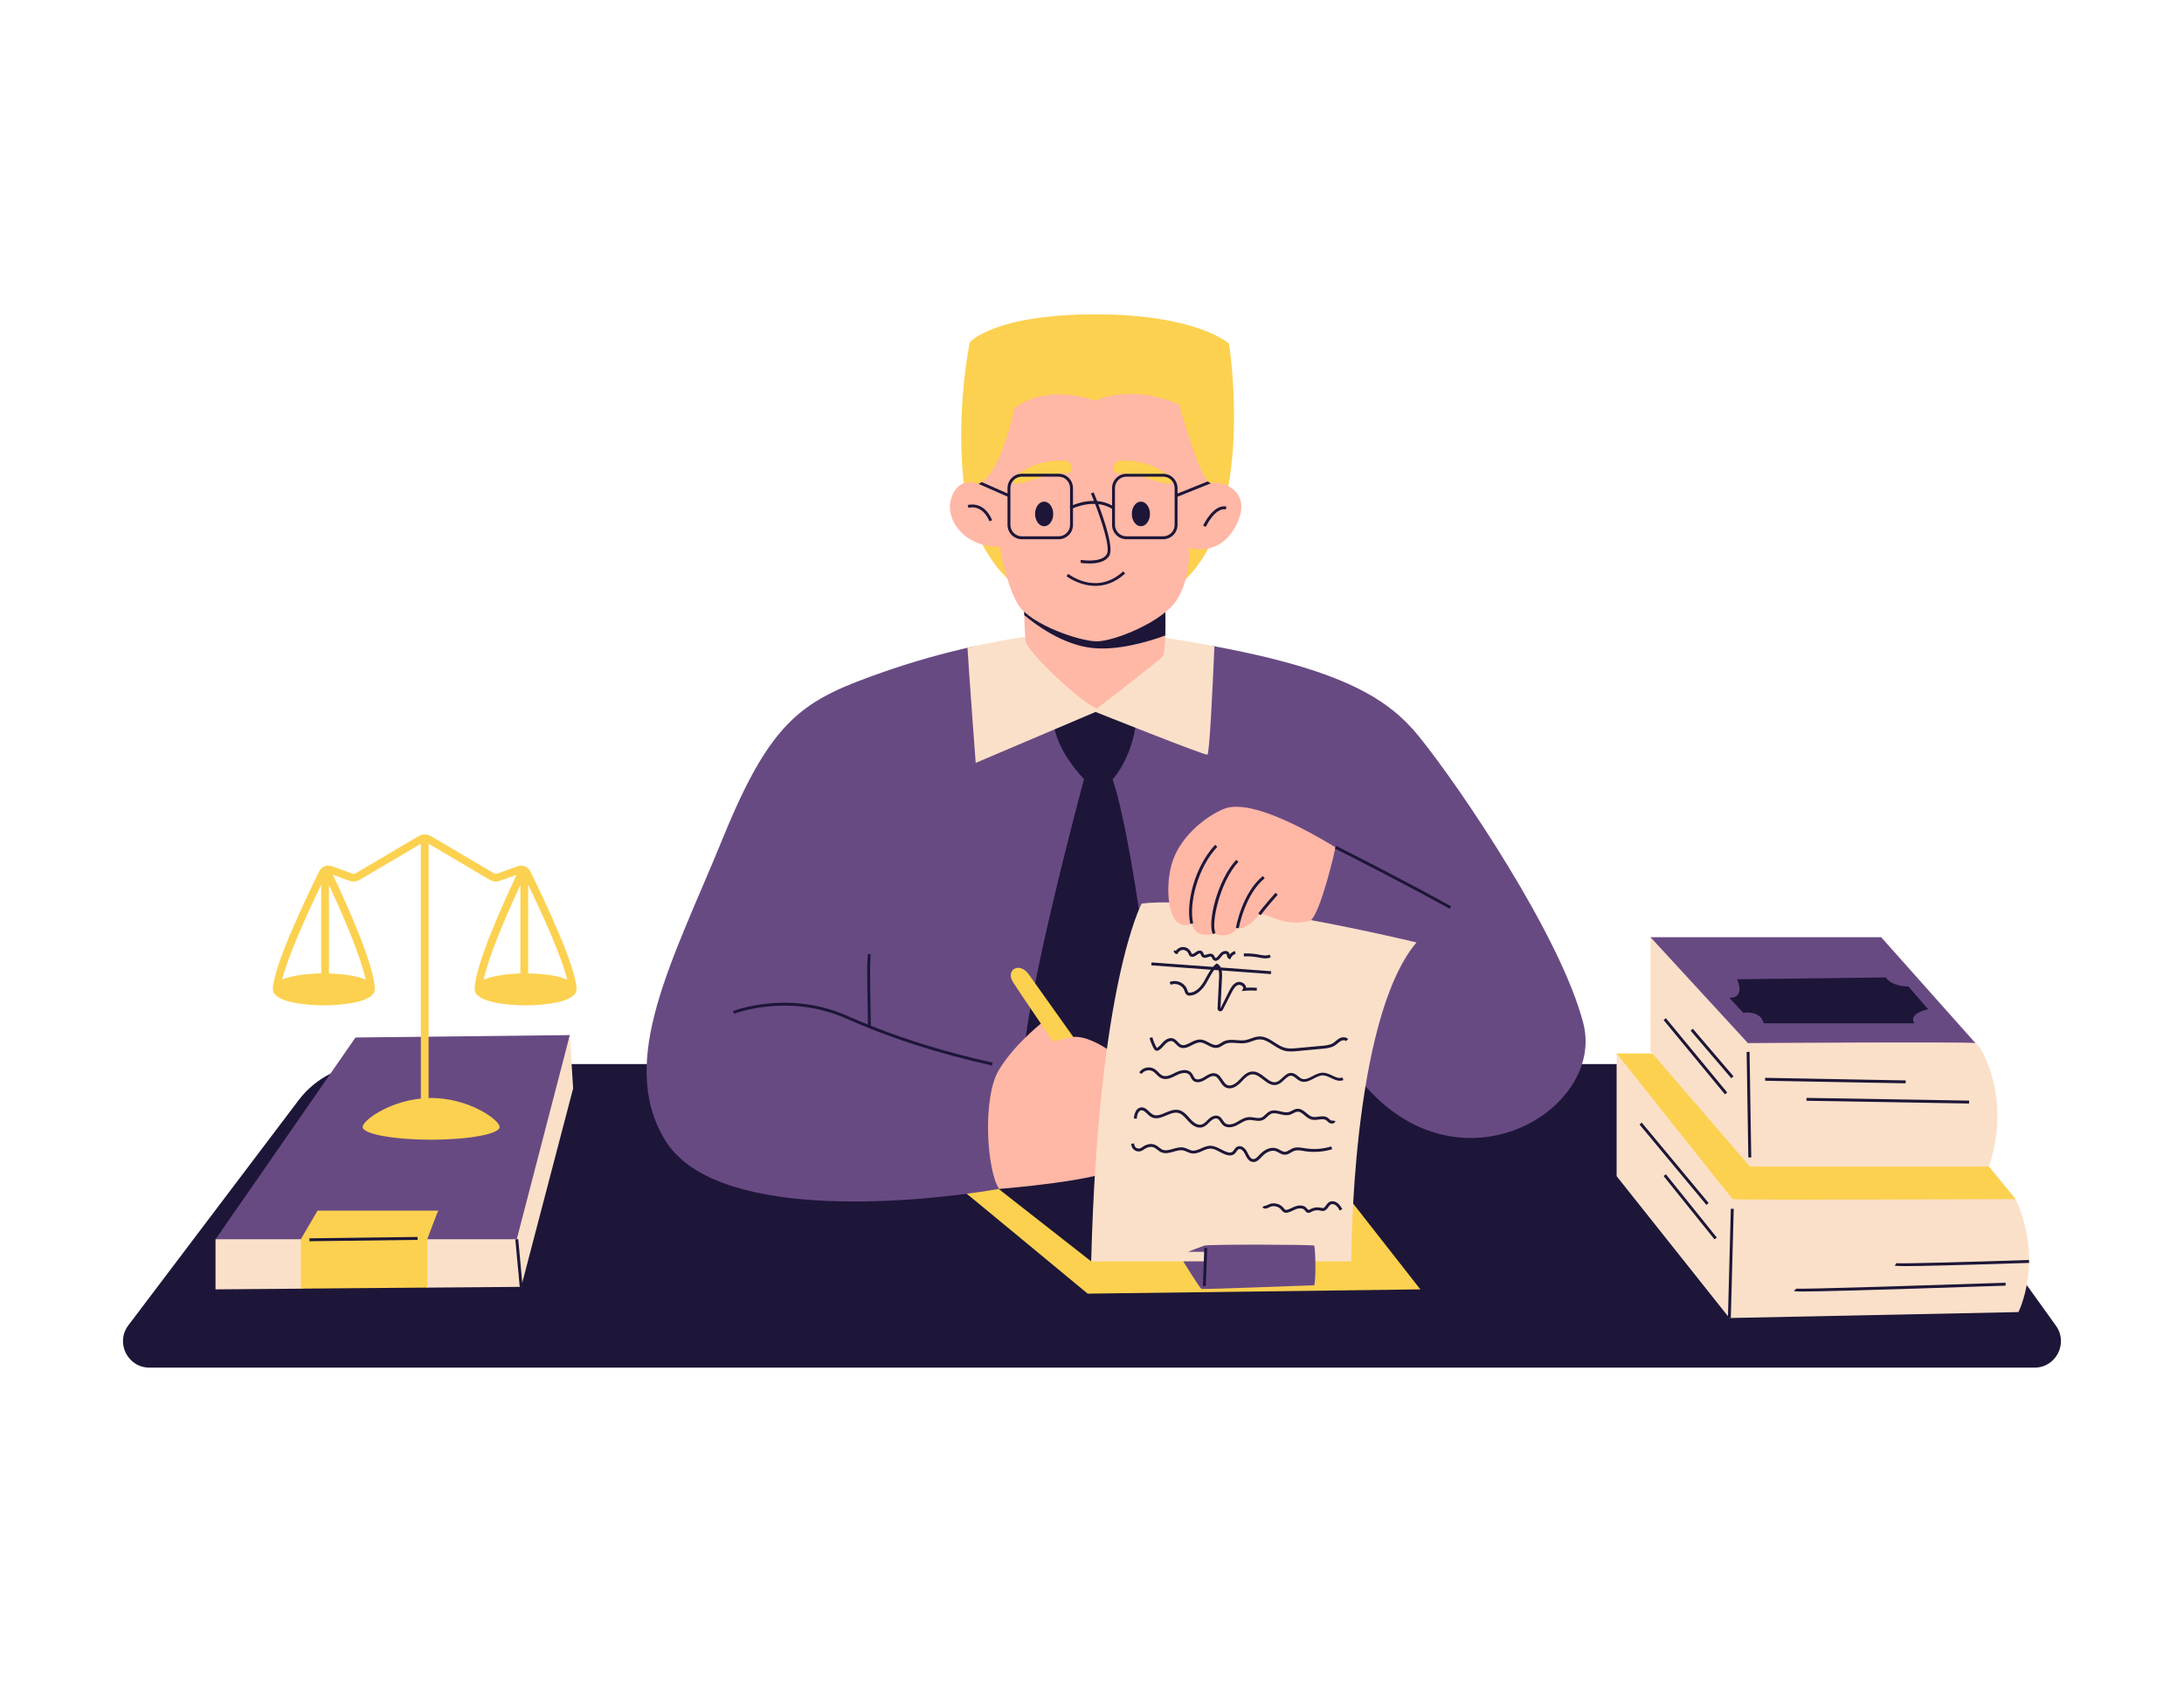
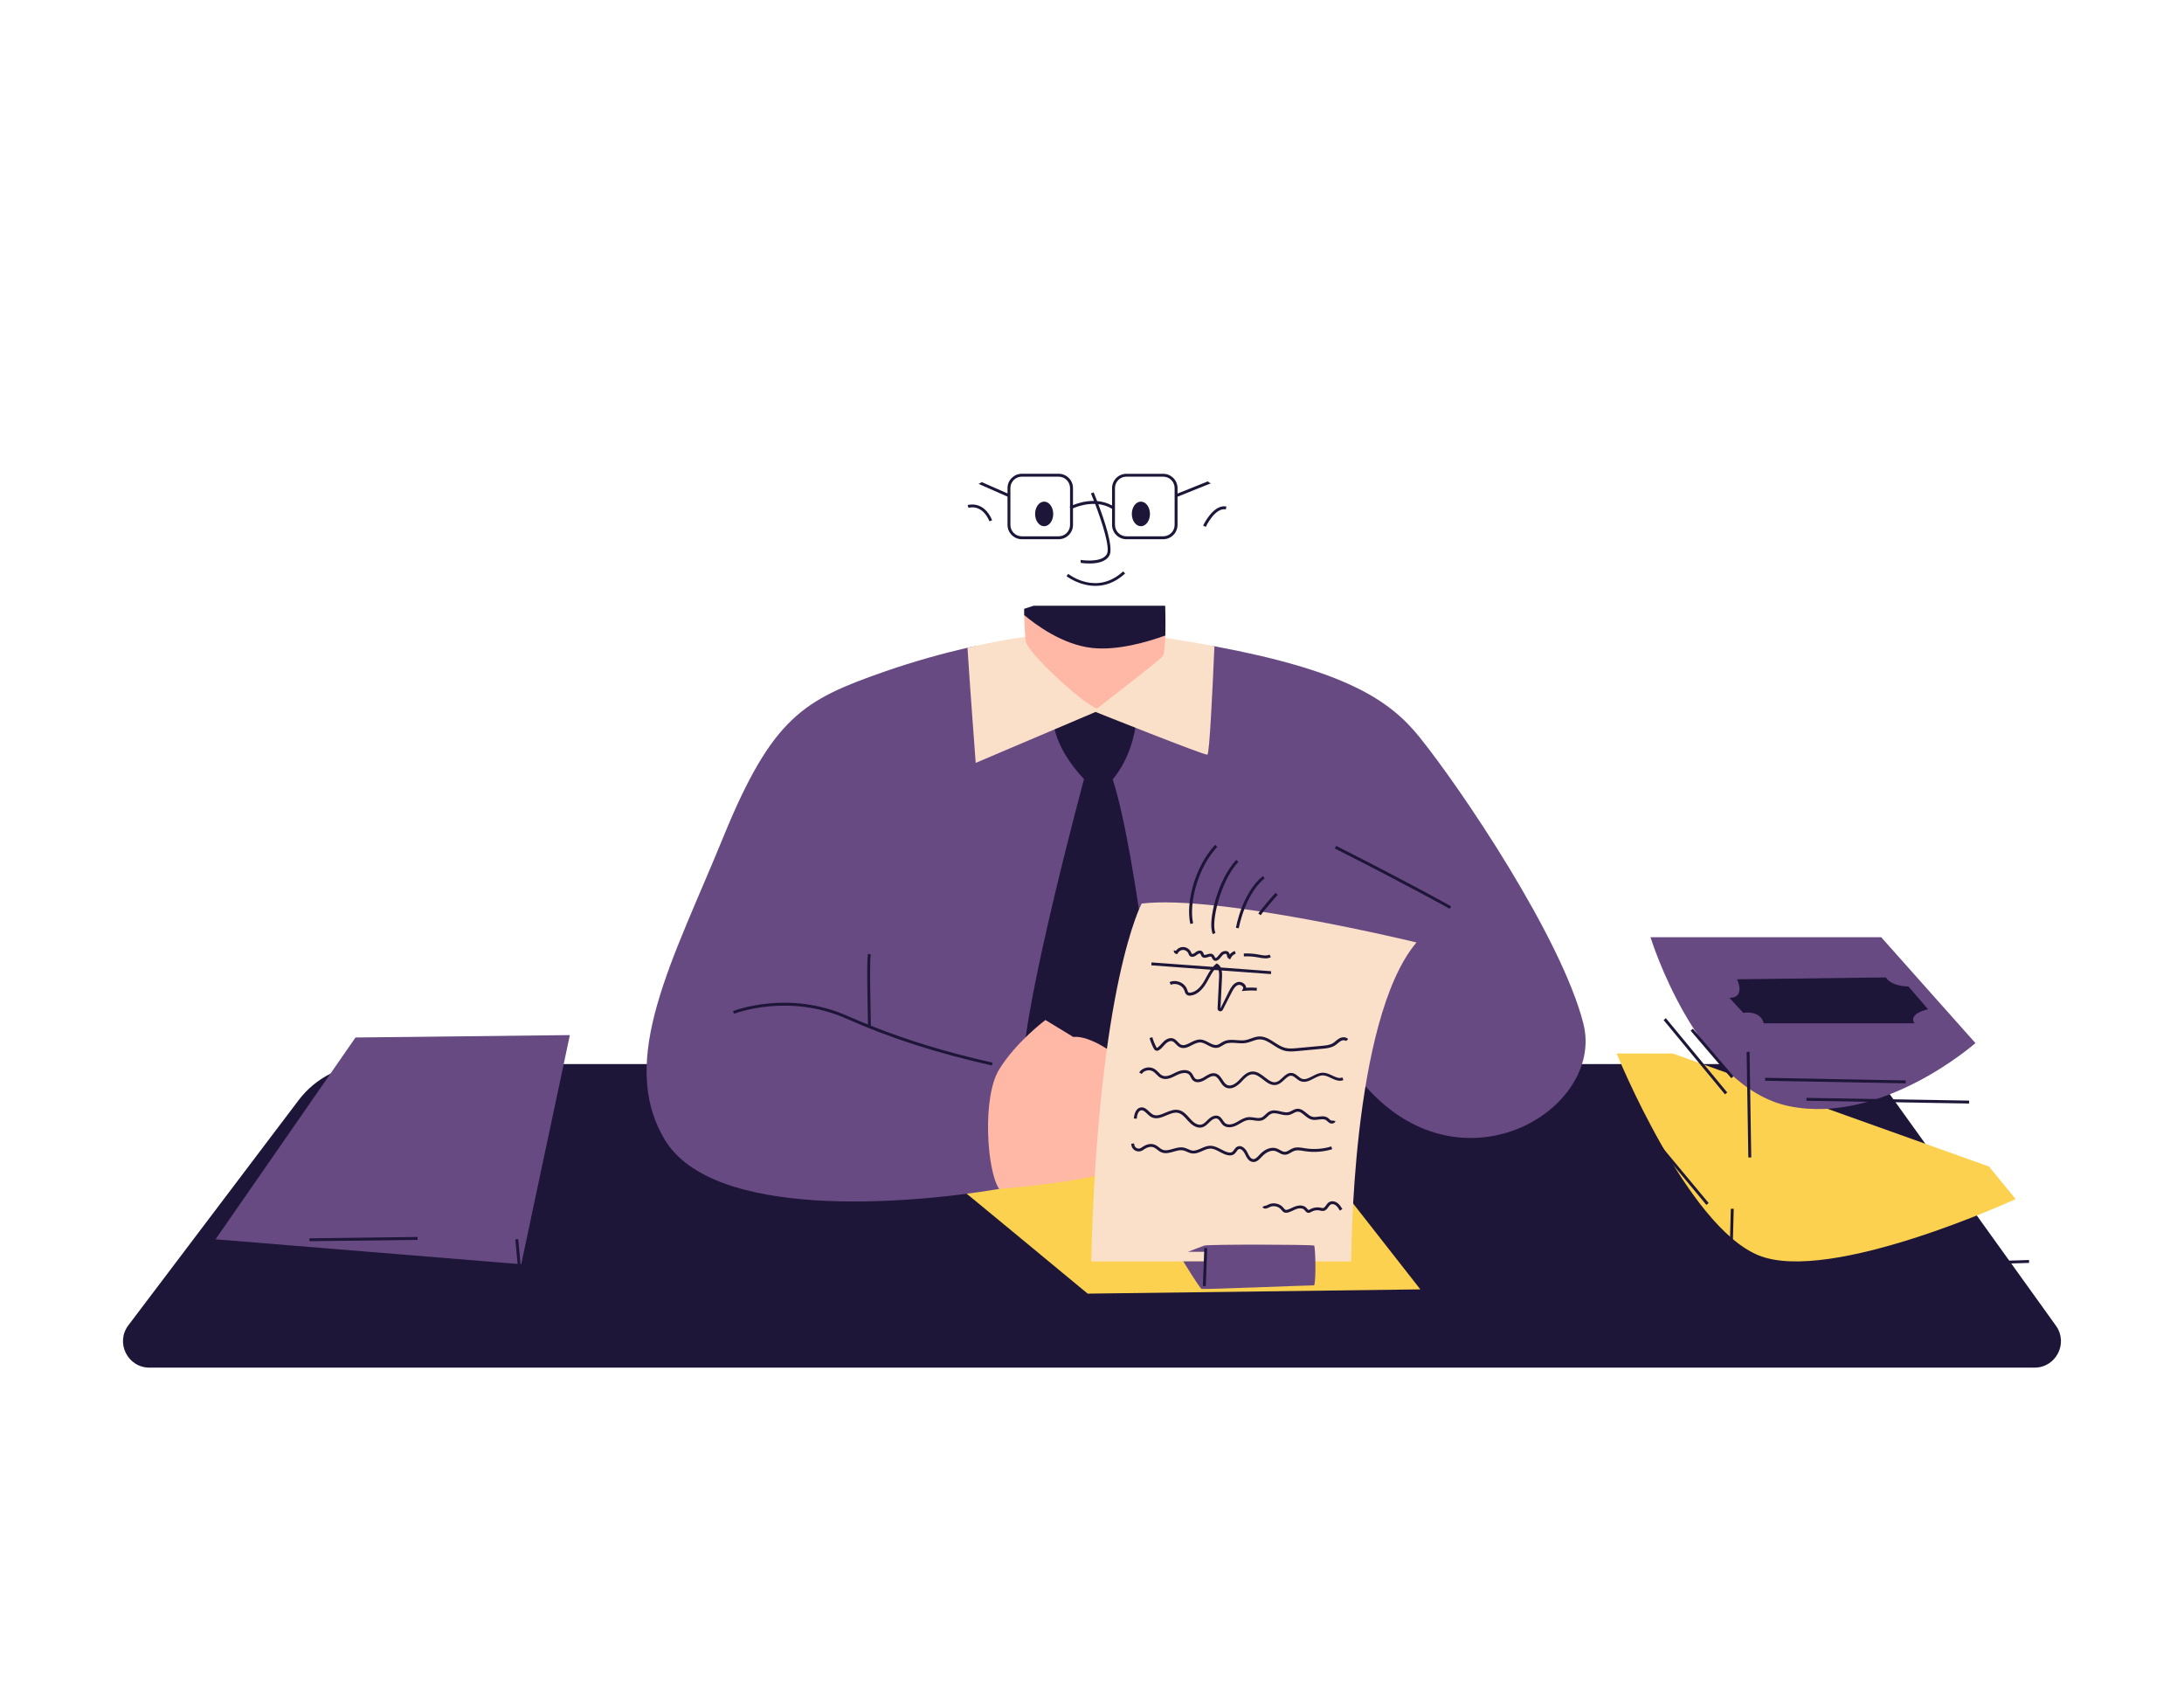
<svg xmlns="http://www.w3.org/2000/svg" width="800" zoomAndPan="magnify" viewBox="0 0 600 462" height="616" preserveAspectRatio="xMidYMid meet" version="1.0">
  <defs>
    <clipPath id="d2999e9fe8">
      <path d="M 33 292 L 567 292 L 567 375.84 L 33 375.84 Z M 33 292 " clip-rule="nonzero" />
    </clipPath>
    <clipPath id="17c6bd5e8b">
      <path d="M 74 86.34 L 340 86.34 L 340 354 L 74 354 Z M 74 86.34 " clip-rule="nonzero" />
    </clipPath>
  </defs>
  <rect x="-60" width="720" fill="#ffffff" y="-46.2" height="554.4" fill-opacity="1" />
  <rect x="-60" width="720" fill="#ffffff" y="-46.2" height="554.4" fill-opacity="1" />
  <g clip-path="url(#d2999e9fe8)">
    <path fill="#1d1638" d="M 101.992 292.27 L 509.488 292.27 C 511.832 292.27 514.027 293.395 515.387 295.293 L 564.828 364.152 C 568.277 368.957 564.84 375.652 558.93 375.652 L 41.062 375.652 C 35.066 375.652 31.648 368.797 35.27 364.016 L 82.027 302.203 C 86.754 295.941 94.145 292.27 101.992 292.27 Z M 101.992 292.27 " fill-opacity="1" fill-rule="nonzero" />
  </g>
  <path fill="#fcd150" d="M 271.438 315.117 L 365.004 321.977 L 390.207 354.156 L 298.812 355.328 C 298.812 355.328 262.77 325.488 262.461 325.352 Z M 483.137 344.816 C 502.855 352.812 553.754 329.355 553.754 329.355 L 546.418 320.41 L 459.516 289.359 L 444.129 289.359 C 444.129 289.359 463.414 336.82 483.137 344.816 Z M 483.137 344.816 " fill-opacity="1" fill-rule="nonzero" />
-   <path fill="#1d1638" d="M 299.773 346.469 L 269.488 322.754 L 312.953 313.031 Z M 299.773 346.469 " fill-opacity="1" fill-rule="nonzero" />
  <path fill="#684a83" d="M 274.484 326.578 C 248.395 330.941 195.824 334.977 182.633 313.043 C 169.438 291.105 185.039 263.41 198.613 230.145 C 212.191 196.879 220.879 192.207 242.816 184.539 C 251.293 181.578 259.234 179.43 265.805 177.918 C 276.219 175.512 282.246 180.133 282.246 180.133 L 318.992 184.137 C 325.117 185.039 328.523 176.543 333.633 177.5 C 369.434 184.199 381.668 192.195 389.867 202.332 C 401.195 216.348 428.945 257.383 434.996 281.16 C 441.043 304.938 400.75 329.293 374.055 297.102 C 347.359 264.914 319.164 306.645 306.621 307.336 C 294.074 308.004 274.484 326.578 274.484 326.578 Z M 274.484 326.578 " fill-opacity="1" fill-rule="nonzero" />
  <path fill="#1d1638" d="M 285.449 193.602 C 285.449 193.602 293.289 185.285 294.383 185.285 C 295.48 185.285 312.965 183.477 312.391 195.527 C 311.816 207.582 305.684 214.055 305.684 214.055 C 312.508 234.895 319.078 298.508 319.078 298.508 C 319.078 298.508 280.809 310.754 281.074 292.852 C 281.34 274.953 297.812 213.98 297.812 213.98 C 297.812 213.98 290.051 206.316 289.379 198.074 " fill-opacity="1" fill-rule="nonzero" />
  <path fill="#ffb7a6" d="M 274.484 293.77 C 279.18 286.133 287.207 280.172 287.207 280.172 L 294.875 284.836 C 299.367 284.25 307.641 289.988 307.949 291.672 C 307.949 291.672 312.859 316.473 307.949 320.41 C 303.043 324.34 274.484 326.566 274.484 326.566 C 271.098 321.562 269.785 301.402 274.484 293.77 Z M 274.484 293.77 " fill-opacity="1" fill-rule="nonzero" />
  <path fill="#fbe0c9" d="M 389.145 258.863 C 371.105 280.223 371.223 346.477 371.223 346.477 L 299.773 346.477 C 301.754 269.969 313.648 248.184 313.648 248.184 C 334.75 245.641 389.145 258.863 389.145 258.863 Z M 268.051 209.543 L 300.977 195.551 C 300.977 195.551 330.801 207.477 331.695 207.285 C 332.27 207.168 333.102 189.875 333.633 177.492 C 328.523 176.531 322.934 175.605 316.801 174.699 L 283.129 174.699 C 283.129 174.699 276.207 175.52 265.793 177.918 C 266.316 186.543 268.051 209.543 268.051 209.543 Z M 268.051 209.543 " fill-opacity="1" fill-rule="nonzero" />
  <path fill="#ffb7a6" d="M 315.789 170.195 C 315.789 170.195 320.258 170.719 320.141 174.562 C 320.066 177.266 319.867 179.738 319.398 180.281 C 318.27 181.609 301.359 194.613 301.359 194.613 C 297.227 193.176 282.258 179.215 281.809 176.16 C 281.543 174.328 281.426 171.164 281.371 168.941 C 281.34 167.461 286.844 169.992 286.844 169.992 Z M 315.789 170.195 " fill-opacity="1" fill-rule="nonzero" />
  <path fill="#684a83" d="M 453.438 257.426 L 516.805 257.426 L 542.703 286.508 C 542.703 286.508 517.199 309.008 491.645 303.863 C 466.086 298.719 453.438 257.426 453.438 257.426 Z M 325.074 346.469 C 325.074 346.469 329.598 353.836 330.09 354.027 C 330.578 354.219 359.137 353.047 361.055 353.047 C 361.598 350.941 361.371 343.113 361.055 342.121 C 359.359 341.805 332.035 341.77 330.855 342.121 C 330.438 342.25 326.34 343.848 326.34 343.848 L 331.27 343.848 L 331.176 346.469 Z M 143.191 347.254 L 156.555 284.312 L 97.668 284.973 L 59.219 340.398 Z M 143.191 347.254 " fill-opacity="1" fill-rule="nonzero" />
-   <path fill="#fbe0c9" d="M 453.438 257.426 L 480.195 286.508 C 480.195 286.508 540.754 286.102 542.703 286.508 C 544.105 286.793 552.828 301.555 546.406 320.422 L 480.738 320.422 L 453.426 288.723 L 453.426 257.426 Z M 444.129 289.359 L 444.129 323.062 L 475.105 362.023 L 554.512 360.395 C 554.512 360.395 561.582 346.457 553.742 329.355 C 553.742 329.355 476.332 329.707 475.98 329.355 C 475.629 329.004 444.129 289.359 444.129 289.359 Z M 59.207 354.156 L 82.645 353.965 L 103.836 349.129 L 117.391 353.676 L 143.18 353.465 L 157.449 298.977 L 156.543 284.312 L 141.965 340.387 L 59.207 340.387 Z M 59.207 354.156 " fill-opacity="1" fill-rule="nonzero" />
  <g clip-path="url(#17c6bd5e8b)">
-     <path fill="#fcd150" d="M 282.66 267.672 C 285.27 271.332 294.875 284.836 294.875 284.836 C 294.875 284.836 291.445 285.422 289.379 286.145 C 289.379 286.145 280.309 272.973 278.262 269.695 C 276.219 266.402 280.051 264.008 282.66 267.672 Z M 337.637 94.359 C 337.637 94.359 328.809 86.34 300.945 86.34 C 273.066 86.34 266.422 93.996 266.422 93.996 C 266.422 93.996 262.758 111.344 264.578 130.938 C 266.402 150.527 277.199 159.27 277.199 159.27 L 321.824 162.254 C 345.965 146.25 337.637 94.359 337.637 94.359 Z M 82.645 340.387 L 82.645 353.953 L 117.391 353.664 L 117.391 340.355 C 117.391 340.355 120.297 332.52 120.426 332.52 C 120.551 332.52 87.246 332.52 87.246 332.52 Z M 145.703 239.355 C 149.516 247.109 158.395 265.773 158.395 271.75 C 158.395 275.219 149.602 276.145 144.402 276.145 C 139.207 276.145 130.414 275.219 130.414 271.75 C 130.414 265.148 138.738 247.012 141.945 240.273 L 137.387 241.922 C 136.438 242.262 135.406 242.168 134.543 241.656 L 117.75 231.754 L 117.75 301.605 C 117.984 301.594 118.211 301.586 118.445 301.586 C 128.836 301.586 137.258 307.621 137.258 309.551 C 137.258 311.477 128.836 313.043 118.445 313.043 C 108.051 313.043 99.629 311.477 99.629 309.551 C 99.629 307.793 106.57 302.684 115.621 301.746 L 115.621 231.754 L 98.828 241.656 C 98.309 241.965 97.723 242.125 97.125 242.125 C 96.742 242.125 96.359 242.062 95.988 241.922 L 91.43 240.273 C 95.219 248.238 102.961 265.273 102.961 271.75 C 102.961 275.219 94.164 276.145 88.969 276.145 C 83.773 276.145 74.977 275.219 74.977 271.75 C 74.977 265.773 83.859 247.098 87.672 239.355 C 87.68 239.348 87.68 239.336 87.691 239.324 C 88.32 238.047 89.832 237.441 91.195 237.93 L 96.723 239.934 C 97.062 240.059 97.445 240.016 97.754 239.836 L 114.992 229.668 C 116.047 229.051 117.348 229.051 118.402 229.668 L 135.641 239.824 C 135.961 240.016 136.332 240.047 136.684 239.922 L 142.188 237.93 C 143.531 237.449 145.055 238.059 145.703 239.355 C 145.691 239.355 145.691 239.355 145.703 239.355 Z M 100.457 269.086 C 99.234 263.207 94.848 252.637 90.375 243.094 L 90.375 267.383 C 93.695 267.488 97.859 267.945 100.457 269.086 Z M 77.512 269.055 C 80.312 267.863 84.859 267.426 88.246 267.371 L 88.246 242.988 C 83.539 252.73 78.895 263.379 77.512 269.055 Z M 142.965 243.094 C 138.496 252.637 134.105 263.199 132.883 269.086 C 135.48 267.945 139.645 267.488 142.965 267.383 Z M 155.828 269.055 C 154.445 263.391 149.805 252.73 145.098 242.988 L 145.098 267.371 C 148.48 267.414 153.027 267.852 155.828 269.055 Z M 155.828 269.055 " fill-opacity="1" fill-rule="nonzero" />
-   </g>
+     </g>
  <path fill="#1d1638" d="M 475.105 274.082 C 479.684 274.082 477.215 268.98 477.215 268.98 L 518.105 268.469 C 518.105 268.469 519.074 270.758 524.312 270.98 L 529.688 277.211 C 529.688 277.211 524.121 278.34 525.953 281.078 L 484.52 281.078 C 484.52 281.078 484.094 277.605 478.906 278.18 Z M 281.371 168.941 C 284.375 171.473 291.84 177.098 300.082 177.98 C 307.035 178.734 315.246 176.328 320.141 174.551 C 320.25 170.707 320.109 166.383 320.109 166.383 L 283.938 166.383 L 281.352 167.234 C 281.352 167.684 281.363 168.27 281.371 168.941 Z M 281.371 168.941 " fill-opacity="1" fill-rule="nonzero" />
-   <path fill="#ffb7a6" d="M 332.836 132.703 C 330.109 133.48 323.902 111.109 323.902 111.109 C 323.902 111.109 312.137 105.297 300.922 110.066 C 300.922 110.066 288.219 104.988 278.668 112.109 C 278.668 112.109 275.078 130.309 268.828 132.906 C 268.828 132.906 263.027 130.438 261.238 137.238 C 259.617 143.426 265.793 150.551 274.707 150.113 C 274.707 150.113 276.355 160.793 279.785 166.184 C 283.227 171.57 296.621 176.16 301.328 176.16 C 306.035 176.16 319.344 170.879 323.273 164.828 C 327.191 158.793 326.754 150.379 326.754 150.379 C 326.754 150.379 334.984 153.438 339.684 144.109 C 344.355 134.781 335.562 131.926 332.836 132.703 Z M 293.438 129.945 C 286.887 129.945 280.414 133.641 278.57 132.703 C 278.102 132.469 277.996 131.734 278.656 131.043 C 284.738 125.898 292.266 126.262 293.438 126.762 C 294.609 127.273 294.77 129.945 293.438 129.945 Z M 321.719 132.703 C 319.867 133.641 313.391 129.945 306.855 129.945 C 305.523 129.945 305.684 127.262 306.855 126.773 C 308.023 126.273 315.555 125.91 321.633 131.055 C 322.293 131.746 322.176 132.48 321.719 132.703 Z M 366.887 232.691 C 367.027 232.543 362.895 250.664 360.008 252.879 C 352.781 254.828 348.797 250.867 346.027 251.145 C 342.152 255.852 339.938 254.891 339.938 254.891 C 338.723 256.754 336.105 257.523 333.582 256.395 C 333.582 256.395 328.555 258.301 327.406 253.68 C 320.879 256.562 319.898 244.414 321.867 237.398 C 323.836 230.379 330.523 224.598 336.137 222.215 C 344.93 218.477 366.75 232.852 366.887 232.691 Z M 366.887 232.691 " fill-opacity="1" fill-rule="nonzero" />
  <path fill="#1d1638" d="M 480.645 288.914 L 481.113 317.918 L 480.312 317.93 L 479.844 288.926 Z M 474.703 362.012 L 475.5 362.035 L 476.301 332.027 L 475.5 332.008 Z M 523.547 296.762 L 484.926 296.047 L 484.914 296.848 L 523.535 297.559 Z M 476.234 295.633 L 465.066 282.566 L 464.457 283.09 L 475.629 296.156 Z M 496.266 302.352 L 540.945 303.109 L 540.977 302.309 L 496.297 301.555 Z M 457.035 280.184 L 473.891 300.586 L 474.512 300.074 L 457.652 279.672 Z M 469.41 330.441 L 451.031 308.355 L 450.414 308.867 L 468.793 330.953 Z M 457.027 323.02 L 471.016 340.41 L 471.656 339.93 L 457.664 322.539 Z M 493.379 353.953 L 493.273 354.336 L 492.867 354.336 L 492.996 354.625 C 493.047 354.676 493.113 354.742 495.062 354.742 C 499.203 354.742 511.863 354.453 550.996 353.133 L 550.965 352.336 C 535.406 352.855 494.711 354.176 493.379 353.953 Z M 520.938 346.957 L 520.809 347.328 L 520.477 347.555 C 520.555 347.66 520.629 347.766 523.547 347.766 C 527.453 347.766 536.484 347.562 557.449 346.883 L 557.418 346.082 C 543.309 346.551 521.949 347.172 520.938 346.957 Z M 141.57 340.43 L 142.785 353.504 L 143.586 353.43 L 142.371 340.355 Z M 286.855 137.781 C 285.484 137.781 284.363 139.297 284.363 141.16 C 284.363 143.023 285.484 144.543 286.855 144.543 C 288.23 144.543 289.348 143.031 289.348 141.16 C 289.336 139.297 288.23 137.781 286.855 137.781 Z M 293.48 157.633 L 292.988 158.258 C 293.043 158.301 296.461 160.922 300.945 160.922 C 303.457 160.922 306.309 160.09 309.102 157.523 L 308.559 156.938 C 301.305 163.637 293.797 157.887 293.48 157.633 Z M 313.434 137.781 C 312.059 137.781 310.941 139.297 310.941 141.16 C 310.941 143.023 312.059 144.543 313.434 144.543 C 314.809 144.543 315.926 143.031 315.926 141.16 C 315.914 139.297 314.809 137.781 313.434 137.781 Z M 319.559 148.113 L 309.453 148.113 C 307.281 148.113 305.512 146.344 305.512 144.172 L 305.512 139.754 C 304.277 139.008 302.988 138.613 301.73 138.477 C 303.402 142.895 305.926 150.359 304.809 152.52 C 303.852 154.363 301.359 154.777 299.281 154.777 C 298.355 154.777 297.504 154.691 296.918 154.617 L 296.867 153.809 L 297.023 153.82 C 298.387 154 302.926 154.414 304.105 152.148 C 305.043 150.348 302.656 143.148 300.859 138.41 C 298.176 138.316 295.812 139.18 294.777 139.613 L 294.777 144.172 C 294.777 146.344 293.012 148.113 290.84 148.113 L 280.734 148.113 C 278.562 148.113 276.793 146.344 276.793 144.172 L 276.793 136.41 L 268.84 132.906 C 269.137 132.777 269.426 132.609 269.711 132.418 L 276.793 135.535 L 276.793 134.066 C 276.793 131.895 278.562 130.129 280.734 130.129 L 290.84 130.129 C 293.012 130.129 294.777 131.895 294.777 134.066 L 294.777 138.742 C 295.938 138.262 298.078 137.559 300.539 137.59 C 300.23 136.805 299.953 136.102 299.719 135.547 L 300.453 135.238 C 300.594 135.559 300.945 136.43 301.414 137.633 C 302.754 137.742 304.148 138.102 305.512 138.848 L 305.512 134.078 C 305.512 131.906 307.281 130.137 309.453 130.137 L 319.559 130.137 C 321.73 130.137 323.496 131.906 323.496 134.078 L 323.496 135.566 L 331.844 132.215 C 332.164 132.555 332.461 132.734 332.73 132.727 L 323.496 136.43 L 323.496 144.184 C 323.496 146.344 321.73 148.113 319.559 148.113 Z M 293.969 134.066 C 293.969 132.332 292.562 130.926 290.828 130.926 L 280.723 130.926 C 278.988 130.926 277.582 132.332 277.582 134.066 L 277.582 144.172 C 277.582 145.906 278.988 147.312 280.723 147.312 L 290.828 147.312 C 292.562 147.312 293.969 145.906 293.969 144.172 L 293.969 139.414 L 293.84 139.168 C 293.863 139.156 293.906 139.137 293.969 139.105 Z M 309.453 147.312 L 319.559 147.312 C 321.293 147.312 322.699 145.906 322.699 144.172 L 322.699 134.066 C 322.699 132.332 321.293 130.926 319.559 130.926 L 309.453 130.926 C 307.715 130.926 306.309 132.332 306.309 134.066 L 306.309 144.172 C 306.309 145.898 307.715 147.312 309.453 147.312 Z M 331.258 144.715 C 331.281 144.66 333.805 139.328 336.766 139.914 L 336.926 139.125 C 333.348 138.41 330.641 144.129 330.535 144.375 Z M 271.832 143.191 L 272.566 142.883 C 270.215 137.336 265.867 138.719 265.824 138.742 L 266.082 139.496 C 266.23 139.445 269.777 138.348 271.832 143.191 Z M 366.707 233.055 C 386.672 243.117 398.152 249.559 398.258 249.621 L 398.652 248.93 C 398.535 248.867 387.047 242.414 367.07 232.34 Z M 333.836 232.043 C 328.148 238.109 325.711 248.184 327.012 253.785 L 327.789 253.605 C 326.562 248.324 328.98 238.387 334.422 232.594 Z M 333.219 256.598 L 333.922 256.211 C 332.613 253.797 335.125 242.145 340.215 236.727 L 339.629 236.184 C 334.422 241.719 331.602 253.594 333.219 256.598 Z M 340.32 254.977 C 340.344 254.883 341.98 245.684 347.434 241.242 L 346.934 240.625 C 341.258 245.246 339.609 254.457 339.543 254.84 Z M 346.359 251.379 C 347.434 249.781 350.98 245.809 351.012 245.766 L 350.414 245.234 C 350.266 245.395 346.797 249.281 345.688 250.93 Z M 239.215 262.133 L 238.43 262.016 C 238.035 264.754 238.395 276.582 238.449 281.418 C 236.574 280.66 234.711 279.883 232.891 279.074 C 216.523 271.781 201.512 277.66 201.363 277.723 L 201.66 278.469 C 201.809 278.414 216.504 272.652 232.57 279.809 C 244.414 285.082 257.477 289.285 272.512 292.66 L 272.684 291.883 C 260.332 289.117 249.344 285.773 239.246 281.746 C 239.215 278.52 238.82 264.859 239.215 262.133 Z M 330.461 353.23 L 331.258 353.262 L 331.652 342.805 L 330.855 342.773 Z M 349.16 267.555 L 335.625 266.562 C 335.742 267.148 335.754 267.777 335.723 268.363 L 335.297 277.008 L 337.68 272.207 C 338.211 271.172 338.82 270.141 339.918 269.777 C 340.609 269.555 341.473 269.82 341.98 270.418 C 342.215 270.684 342.332 270.992 342.344 271.301 C 343.324 271.238 344.324 271.238 345.305 271.324 L 345.242 272.121 C 344.133 272.027 343.004 272.035 341.887 272.152 L 341.152 272.227 L 341.492 271.578 C 341.621 271.332 341.492 271.098 341.363 270.949 C 341.109 270.641 340.586 270.418 340.16 270.547 C 339.352 270.812 338.84 271.695 338.383 272.57 L 335.934 277.359 C 335.797 277.625 335.539 277.777 335.262 277.777 C 335.199 277.777 335.125 277.766 335.062 277.754 C 334.711 277.66 334.477 277.34 334.496 276.977 L 334.922 268.332 C 334.953 267.734 334.934 267.074 334.773 266.508 L 333.57 266.426 C 333.004 267.137 332.547 267.969 332.078 268.832 C 331.887 269.184 331.695 269.543 331.492 269.887 C 330.227 272.078 328.684 273.312 327.02 273.465 C 326.785 273.484 326.477 273.496 326.18 273.336 C 325.711 273.102 325.551 272.609 325.426 272.219 L 325.359 272.027 C 325.117 271.355 324.551 270.801 323.816 270.492 C 323.082 270.195 322.281 270.195 321.645 270.492 L 321.305 269.77 C 322.145 269.363 323.176 269.363 324.125 269.746 C 325.074 270.141 325.797 270.863 326.117 271.75 L 326.191 271.961 C 326.285 272.258 326.383 272.535 326.555 272.621 C 326.66 272.676 326.84 272.664 326.957 272.664 C 328.715 272.504 330.023 270.844 330.812 269.492 C 331.004 269.152 331.195 268.801 331.387 268.449 C 331.77 267.734 332.164 267.02 332.633 266.352 L 316.297 265.148 L 316.352 264.348 L 333.219 265.582 C 333.473 265.297 333.742 265.039 334.051 264.797 L 334.262 264.625 L 334.496 264.762 C 334.902 264.996 335.18 265.348 335.371 265.742 L 349.223 266.766 Z M 334.336 265.668 C 334.324 265.656 334.316 265.637 334.305 265.613 C 334.293 265.625 334.273 265.648 334.262 265.656 Z M 323.051 261.152 L 322.484 261.027 C 322.434 261.25 322.484 261.484 322.625 261.688 C 322.762 261.879 322.977 262.004 323.199 262.027 L 323.465 262.047 L 323.582 261.805 C 323.859 261.262 324.477 260.898 325.082 260.918 C 325.691 260.941 326.277 261.355 326.5 261.922 L 326.531 262.016 C 326.586 262.156 326.648 262.324 326.777 262.473 C 327.215 262.996 328.023 262.922 328.82 262.273 C 329.184 261.984 329.621 261.781 329.77 261.941 C 329.812 261.996 329.855 262.09 329.895 262.207 C 329.949 262.367 330.023 262.559 330.172 262.73 C 330.652 263.273 331.344 263.051 331.855 262.891 C 332.305 262.75 332.602 262.664 332.762 262.793 C 332.848 262.855 332.922 263.008 332.984 263.145 C 333.121 263.422 333.312 263.805 333.762 263.902 C 333.816 263.91 333.879 263.922 333.941 263.922 C 334.102 263.922 334.285 263.879 334.453 263.785 C 334.91 263.551 335.211 263.168 335.496 262.805 C 335.637 262.633 335.762 262.453 335.922 262.305 C 336.148 262.09 336.5 261.953 336.766 261.996 C 336.914 262.016 336.969 262.09 336.988 262.133 C 337.031 262.207 337.051 262.324 337.074 262.453 C 337.125 262.738 337.199 263.125 337.586 263.324 L 337.957 263.516 L 338.137 263.145 C 338.406 262.59 338.906 262.145 339.48 261.961 L 339.234 261.207 C 338.691 261.387 338.203 261.73 337.828 262.164 C 337.797 262.039 337.766 261.898 337.691 261.77 C 337.531 261.461 337.242 261.27 336.883 261.219 C 336.371 261.145 335.762 261.355 335.359 261.75 C 335.18 261.93 335.02 262.133 334.867 262.336 C 334.625 262.645 334.402 262.941 334.102 263.09 C 334.016 263.133 333.953 263.145 333.934 263.133 C 333.859 263.125 333.781 262.953 333.707 262.805 C 333.602 262.602 333.484 262.355 333.262 262.188 C 332.75 261.781 332.121 261.984 331.609 262.145 C 331.164 262.281 330.887 262.355 330.77 262.219 C 330.727 262.164 330.684 262.059 330.652 261.953 C 330.598 261.793 330.523 261.578 330.363 261.41 C 329.906 260.91 329.141 261.004 328.332 261.652 C 327.992 261.93 327.531 262.121 327.395 261.961 C 327.352 261.922 327.332 261.836 327.289 261.738 L 327.246 261.633 C 326.902 260.77 326.043 260.164 325.117 260.121 C 324.305 260.078 323.52 260.492 323.051 261.152 Z M 345.91 263.016 C 346.465 263.125 347.062 263.242 347.648 263.242 C 348.156 263.242 348.668 263.156 349.137 262.898 L 348.766 262.195 C 348 262.602 347.02 262.422 346.059 262.238 L 345.785 262.188 C 344.43 261.93 343.059 261.836 341.695 261.898 L 341.738 262.699 C 343.035 262.633 344.355 262.73 345.645 262.973 Z M 367.441 330.43 C 366.836 329.973 365.875 329.727 365.109 330.207 C 364.746 330.43 364.492 330.793 364.281 331.102 C 364.023 331.453 363.812 331.762 363.504 331.816 C 363.344 331.848 363.141 331.793 362.938 331.75 L 362.758 331.707 C 361.797 331.508 360.754 331.676 359.84 332.199 C 359.711 332.273 359.551 332.359 359.488 332.348 C 359.383 332.336 359.254 332.176 359.125 332.016 C 359.062 331.941 358.996 331.867 358.934 331.793 C 358.211 331.008 357.016 331.008 356.156 331.262 C 355.695 331.398 355.27 331.59 354.855 331.793 C 354.492 331.965 354.152 332.125 353.789 332.242 C 353.598 332.305 353.344 332.367 353.172 332.305 C 353.004 332.242 352.844 332.051 352.684 331.859 L 352.523 331.668 C 351.523 330.516 349.68 330.176 348.34 330.91 C 347.711 331.25 347.539 331.188 347.539 331.176 C 347.539 331.176 347.539 331.176 347.531 331.164 L 346.816 331.527 C 346.922 331.73 347.082 331.867 347.297 331.934 C 347.742 332.07 348.285 331.824 348.711 331.602 C 349.734 331.047 351.141 331.293 351.906 332.176 L 352.043 332.348 C 352.258 332.613 352.504 332.91 352.898 333.051 C 353.301 333.188 353.715 333.094 354.035 332.988 C 354.441 332.859 354.824 332.68 355.188 332.508 C 355.59 332.316 355.973 332.145 356.379 332.016 C 357.016 331.836 357.871 331.816 358.348 332.328 C 358.402 332.379 358.453 332.445 358.496 332.508 C 358.711 332.762 358.965 333.094 359.414 333.137 C 359.445 333.137 359.465 333.137 359.488 333.137 C 359.785 333.137 360.031 332.996 360.285 332.848 C 360.969 332.453 361.797 332.328 362.574 332.484 L 362.746 332.527 C 363.012 332.594 363.32 332.656 363.641 332.602 C 364.27 332.484 364.621 331.996 364.93 331.559 C 365.121 331.281 365.312 331.027 365.535 330.879 C 365.973 330.602 366.578 330.781 366.961 331.059 C 367.441 331.41 367.773 331.977 368.09 332.508 L 368.785 332.102 C 368.441 331.539 368.051 330.879 367.441 330.43 Z M 350.5 316.203 C 350.766 316.301 351.023 316.438 351.301 316.598 C 351.801 316.875 352.312 317.176 352.938 317.176 C 353.621 317.195 354.176 316.863 354.719 316.547 C 355.016 316.375 355.293 316.215 355.578 316.109 C 356.336 315.844 357.168 315.98 358.051 316.129 L 358.445 316.195 C 360.945 316.59 363.555 316.398 365.984 315.66 L 365.75 314.895 C 363.438 315.609 360.957 315.777 358.562 315.406 L 358.168 315.344 C 357.23 315.184 356.25 315.023 355.305 315.352 C 354.941 315.48 354.621 315.66 354.301 315.855 C 353.844 316.121 353.406 316.375 352.961 316.375 C 352.949 316.375 352.949 316.375 352.938 316.375 C 352.512 316.363 352.109 316.141 351.684 315.895 C 351.395 315.738 351.086 315.566 350.758 315.449 C 349.285 314.926 347.531 315.566 346.051 317.152 L 345.941 317.27 C 345.422 317.836 344.867 318.43 344.262 318.367 C 343.535 318.301 343.102 317.398 342.684 316.535 C 342.121 315.363 340.992 314.438 339.926 314.938 C 339.512 315.141 339.258 315.504 339.031 315.82 C 338.871 316.055 338.715 316.281 338.52 316.406 C 338.18 316.633 337.703 316.59 337.352 316.504 C 336.699 316.344 336.094 316.023 335.445 315.684 C 334.52 315.191 333.57 314.727 332.473 314.703 C 331.59 314.715 330.77 315.078 329.992 315.418 C 329.129 315.801 328.32 316.152 327.5 316.023 C 327.129 315.961 326.766 315.801 326.383 315.629 C 326.008 315.469 325.637 315.301 325.223 315.215 C 324.211 315 323.211 315.289 322.23 315.566 C 321.188 315.863 320.207 316.152 319.332 315.77 C 319.016 315.629 318.738 315.406 318.43 315.172 C 318.109 314.918 317.77 314.648 317.363 314.469 C 316.234 313.969 314.957 314.223 313.574 315.234 C 313.223 315.492 312.762 315.543 312.359 315.387 C 311.953 315.215 311.676 314.863 311.613 314.426 C 311.594 314.309 311.582 314.191 311.57 314.074 L 310.773 314.16 C 310.781 314.289 310.805 314.418 310.824 314.555 C 310.934 315.27 311.398 315.855 312.059 316.121 C 312.719 316.398 313.465 316.301 314.051 315.875 C 315.203 315.035 316.18 314.809 317.043 315.195 C 317.352 315.332 317.641 315.555 317.938 315.789 C 318.27 316.047 318.598 316.312 319.016 316.492 C 320.141 316.992 321.312 316.652 322.453 316.32 C 323.367 316.055 324.23 315.812 325.051 315.98 C 325.391 316.055 325.711 316.195 326.062 316.355 C 326.477 316.535 326.902 316.727 327.383 316.801 C 328.449 316.973 329.395 316.547 330.32 316.141 C 331.066 315.812 331.77 315.504 332.496 315.492 C 333.355 315.469 334.207 315.918 335.082 316.387 C 335.742 316.738 336.422 317.098 337.18 317.281 C 337.895 317.449 338.52 317.375 338.98 317.066 C 339.297 316.855 339.512 316.547 339.703 316.281 C 339.895 316.004 340.055 315.77 340.277 315.66 C 340.906 315.363 341.641 316.195 342.016 316.949 C 342.461 317.887 343.027 319.059 344.207 319.164 C 344.262 319.164 344.312 319.176 344.367 319.176 C 345.293 319.176 345.984 318.43 346.551 317.824 L 346.656 317.719 C 347.613 316.664 349.129 315.727 350.5 316.203 Z M 313.531 304.973 C 314.094 304.898 314.562 305.355 315.105 305.875 C 315.457 306.219 315.828 306.578 316.266 306.812 C 317.629 307.559 319.055 306.953 320.43 306.375 C 321.504 305.918 322.625 305.449 323.637 305.676 C 324.637 305.898 325.402 306.762 326.137 307.59 L 326.477 307.965 C 327.246 308.816 328.375 309.73 329.629 309.73 C 329.855 309.73 330.078 309.699 330.301 309.637 C 331.078 309.422 331.633 308.867 332.164 308.336 C 332.293 308.207 332.43 308.082 332.559 307.953 C 333.102 307.441 333.898 307.004 334.508 307.305 C 334.828 307.461 335.051 307.805 335.297 308.164 C 335.496 308.473 335.711 308.793 336.008 309.051 C 336.914 309.836 338.352 309.828 339.863 309.051 C 340.141 308.898 340.418 308.742 340.695 308.582 C 341.473 308.133 342.195 307.707 343.016 307.633 C 343.473 307.59 343.961 307.664 344.473 307.738 C 345.281 307.867 346.125 307.996 346.934 307.645 C 347.434 307.43 347.816 307.07 348.18 306.719 C 348.5 306.41 348.809 306.121 349.168 305.961 C 349.895 305.621 350.746 305.824 351.641 306.035 C 352.523 306.25 353.449 306.461 354.355 306.195 C 354.707 306.09 355.016 305.93 355.312 305.77 C 355.688 305.566 356.047 305.387 356.41 305.355 C 357.125 305.27 357.742 305.801 358.391 306.344 C 358.965 306.824 359.562 307.312 360.309 307.516 C 360.969 307.688 361.648 307.602 362.301 307.516 C 363.066 307.41 363.777 307.324 364.32 307.688 C 364.449 307.773 364.555 307.879 364.672 307.984 C 364.855 308.156 365.047 308.336 365.301 308.473 C 365.633 308.645 366.066 308.656 366.387 308.508 C 366.645 308.391 366.824 308.176 366.879 307.91 L 366.047 307.781 C 365.941 307.824 365.77 307.824 365.664 307.762 C 365.504 307.676 365.367 307.547 365.215 307.398 C 365.078 307.262 364.93 307.133 364.77 307.016 C 363.98 306.484 363.074 306.602 362.191 306.719 C 361.586 306.793 361.02 306.879 360.512 306.738 C 359.934 306.59 359.434 306.176 358.902 305.727 C 358.156 305.109 357.402 304.469 356.336 304.555 C 355.805 304.598 355.355 304.844 354.93 305.066 C 354.652 305.215 354.387 305.355 354.121 305.441 C 353.418 305.652 352.641 305.461 351.82 305.27 C 350.832 305.035 349.809 304.801 348.828 305.246 C 348.348 305.473 347.988 305.824 347.625 306.152 C 347.297 306.473 346.977 306.77 346.613 306.93 C 346.016 307.195 345.324 307.078 344.59 306.973 C 344.059 306.887 343.504 306.801 342.941 306.855 C 341.949 306.941 341.109 307.441 340.289 307.91 C 340.023 308.059 339.766 308.219 339.5 308.355 C 338.562 308.848 337.297 309.125 336.539 308.465 C 336.328 308.281 336.156 308.016 335.977 307.738 C 335.699 307.324 335.391 306.855 334.879 306.602 C 334.059 306.195 332.996 306.492 332.035 307.379 C 331.898 307.504 331.758 307.645 331.621 307.781 C 331.133 308.262 330.672 308.719 330.098 308.879 C 328.969 309.188 327.84 308.262 327.086 307.43 L 326.754 307.059 C 325.934 306.133 325.082 305.172 323.828 304.898 C 322.57 304.621 321.336 305.141 320.141 305.641 C 318.887 306.176 317.691 306.676 316.672 306.109 C 316.332 305.918 316 305.598 315.68 305.301 C 315.074 304.715 314.402 304.055 313.445 304.184 C 312.688 304.277 311.73 304.887 311.484 307.207 L 312.285 307.293 C 312.348 306.461 312.637 305.09 313.531 304.973 Z M 366.047 295.441 C 365.227 295.047 364.375 294.652 363.449 294.641 C 363.438 294.641 363.438 294.641 363.426 294.641 C 362.406 294.641 361.469 295.133 360.562 295.602 C 359.52 296.145 358.539 296.656 357.602 296.281 C 357.262 296.145 356.953 295.887 356.625 295.621 C 356.145 295.227 355.656 294.824 354.984 294.727 C 353.867 294.559 353.066 295.312 352.301 296.039 C 351.777 296.527 351.246 297.039 350.641 297.199 C 349.562 297.508 348.562 296.73 347.508 295.91 C 346.453 295.09 345.379 294.25 344.039 294.312 C 342.602 294.375 341.566 295.473 340.641 296.453 L 340.363 296.738 C 339.926 297.188 338.402 298.625 337.125 298.008 C 336.594 297.75 336.242 297.199 335.859 296.613 C 335.391 295.879 334.902 295.133 334.008 294.867 C 332.867 294.523 331.781 295.227 330.906 295.781 L 330.77 295.867 C 330.387 296.113 329.055 296.867 328.32 296.23 C 328.117 296.047 327.98 295.781 327.832 295.504 C 327.691 295.238 327.555 294.973 327.352 294.727 C 326.477 293.707 324.848 293.652 322.977 294.59 L 322.785 294.684 C 321.602 295.281 320.387 295.887 319.344 295.418 C 318.93 295.238 318.586 294.887 318.238 294.523 C 317.926 294.215 317.617 293.887 317.227 293.641 C 315.852 292.77 313.859 293.195 312.965 294.559 L 313.637 294.992 C 314.285 293.992 315.797 293.672 316.801 294.312 C 317.109 294.516 317.383 294.793 317.672 295.078 C 318.066 295.484 318.473 295.898 319.023 296.145 C 320.418 296.762 321.867 296.039 323.145 295.387 L 323.336 295.293 C 324.508 294.707 326.02 294.387 326.746 295.227 C 326.895 295.398 327 295.621 327.117 295.844 C 327.289 296.188 327.469 296.539 327.789 296.816 C 328.586 297.496 329.82 297.391 331.184 296.527 L 331.324 296.441 C 332.133 295.922 332.984 295.387 333.762 295.609 C 334.367 295.793 334.762 296.398 335.168 297.027 C 335.582 297.676 336.02 298.348 336.754 298.711 C 337.105 298.879 337.445 298.945 337.785 298.945 C 339.141 298.945 340.375 297.836 340.918 297.273 L 341.195 296.973 C 342.047 296.07 342.93 295.145 344.047 295.09 C 345.07 295.027 346.02 295.762 346.996 296.516 C 348.156 297.422 349.359 298.348 350.832 297.941 C 351.629 297.719 352.234 297.145 352.82 296.59 C 353.516 295.941 354.102 295.379 354.844 295.484 C 355.293 295.547 355.676 295.867 356.09 296.195 C 356.453 296.496 356.824 296.793 357.285 296.973 C 358.562 297.477 359.754 296.855 360.902 296.25 C 361.723 295.824 362.566 295.379 363.395 295.379 C 363.395 295.379 363.406 295.379 363.406 295.379 C 364.152 295.379 364.918 295.75 365.664 296.102 C 366.762 296.613 367.891 297.145 369.07 296.664 L 368.773 295.93 C 367.953 296.336 367.027 295.898 366.047 295.441 Z M 367.934 285.23 C 367.57 285.43 367.262 285.688 366.961 285.941 C 366.73 286.133 366.504 286.336 366.25 286.496 C 365.367 287.062 364.215 287.168 363.203 287.254 L 356.422 287.879 C 355.281 287.988 354.109 288.094 353.023 287.805 C 352.023 287.539 351.086 286.934 350.18 286.348 C 348.871 285.496 347.488 284.613 345.902 284.688 C 345.102 284.719 344.367 284.984 343.664 285.238 C 343.133 285.43 342.633 285.613 342.121 285.699 C 341.363 285.824 340.555 285.762 339.766 285.699 C 338.574 285.602 337.328 285.508 336.188 286.039 C 335.934 286.156 335.688 286.316 335.445 286.465 C 335.082 286.699 334.73 286.91 334.359 286.996 C 333.602 287.156 332.855 286.762 332.059 286.336 C 331.312 285.941 330.555 285.527 329.684 285.516 C 328.758 285.527 327.883 285.941 327.062 286.367 C 326.074 286.879 325.211 287.316 324.422 286.922 C 324.113 286.773 323.859 286.496 323.594 286.207 C 323.219 285.816 322.836 285.41 322.273 285.23 C 321.473 284.973 320.535 285.281 319.707 286.059 C 319.48 286.273 319.27 286.508 319.066 286.73 C 318.738 287.102 318.418 287.445 318.043 287.711 C 317.875 287.828 317.812 287.816 317.812 287.816 C 317.801 287.816 317.758 287.785 317.652 287.594 C 317.203 286.73 316.84 285.824 316.574 284.898 L 315.809 285.121 C 316.086 286.102 316.469 287.062 316.949 287.965 C 317.035 288.125 317.215 288.465 317.578 288.582 C 318.004 288.723 318.375 288.457 318.504 288.383 C 318.961 288.074 319.324 287.668 319.676 287.273 C 319.867 287.062 320.059 286.848 320.27 286.645 C 320.492 286.434 321.293 285.762 322.047 285.996 C 322.422 286.113 322.707 286.422 323.027 286.762 C 323.336 287.082 323.656 287.422 324.082 287.637 C 325.242 288.211 326.359 287.637 327.445 287.082 C 328.191 286.699 328.949 286.336 329.695 286.316 C 330.363 286.324 331.016 286.676 331.707 287.039 C 332.59 287.52 333.508 287.996 334.551 287.773 C 335.062 287.668 335.488 287.402 335.891 287.145 C 336.105 287.008 336.316 286.879 336.551 286.762 C 337.5 286.316 338.574 286.402 339.727 286.496 C 340.566 286.559 341.418 286.637 342.27 286.484 C 342.855 286.391 343.41 286.188 343.953 285.996 C 344.633 285.75 345.281 285.516 345.953 285.496 C 347.34 285.441 348.508 286.207 349.777 287.027 C 350.734 287.645 351.727 288.297 352.844 288.594 C 353.441 288.754 354.059 288.809 354.664 288.809 C 355.305 288.809 355.93 288.742 356.527 288.691 L 363.309 288.062 C 364.406 287.957 365.664 287.84 366.707 287.18 C 366.996 286.996 367.262 286.773 367.508 286.57 C 367.781 286.336 368.051 286.113 368.348 285.941 C 368.805 285.688 369.453 285.602 369.785 285.953 L 370.371 285.41 C 369.711 284.707 368.645 284.836 367.934 285.23 Z M 85.008 340.133 L 85.02 340.93 L 114.727 340.559 L 114.719 339.758 Z M 85.008 340.133 " fill-opacity="1" fill-rule="nonzero" />
</svg>